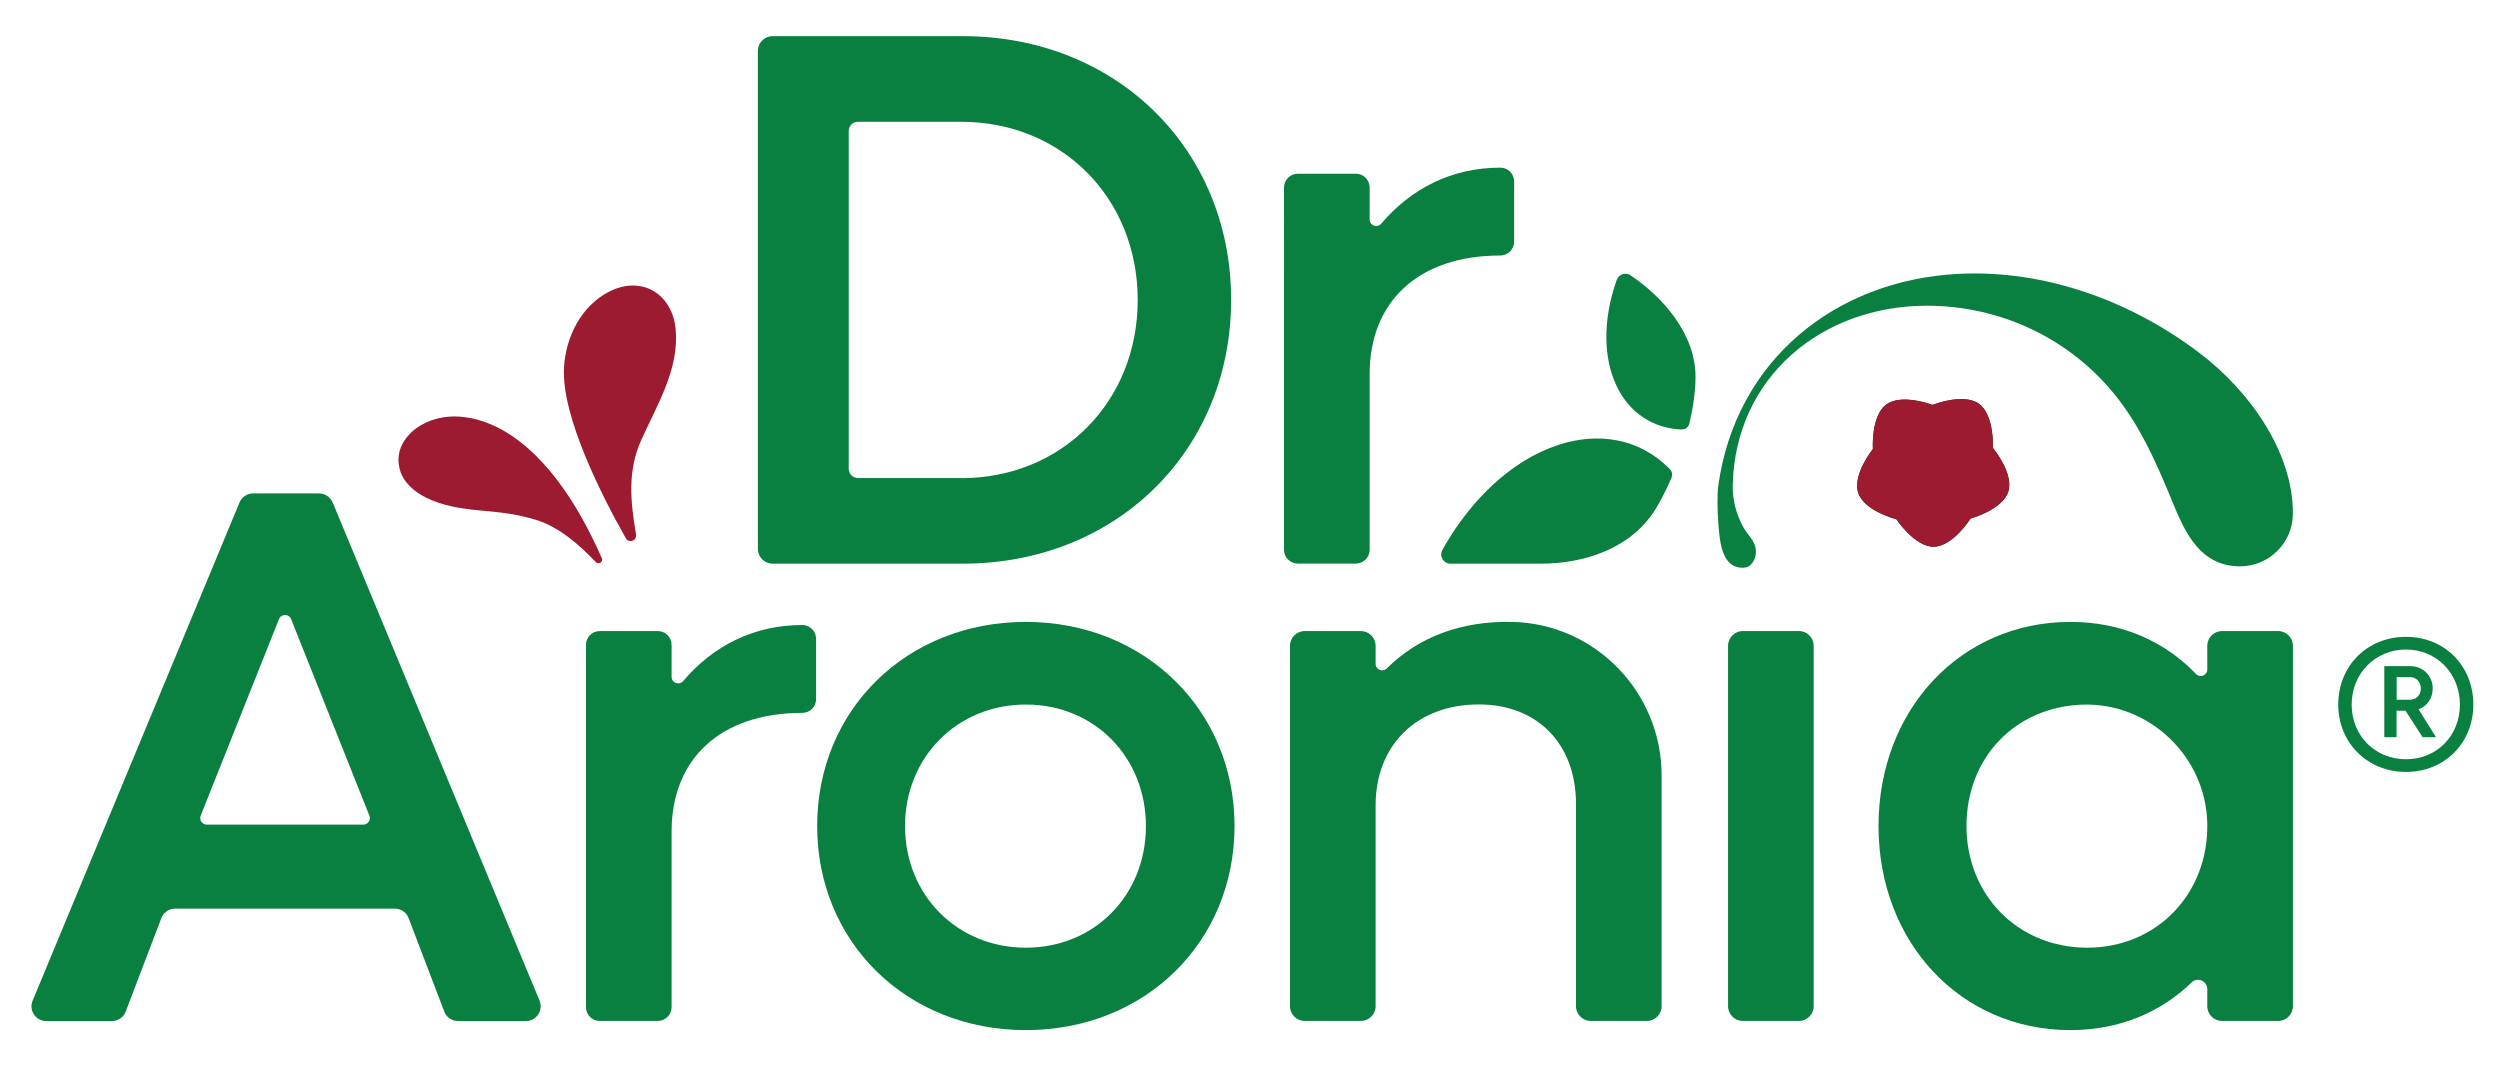
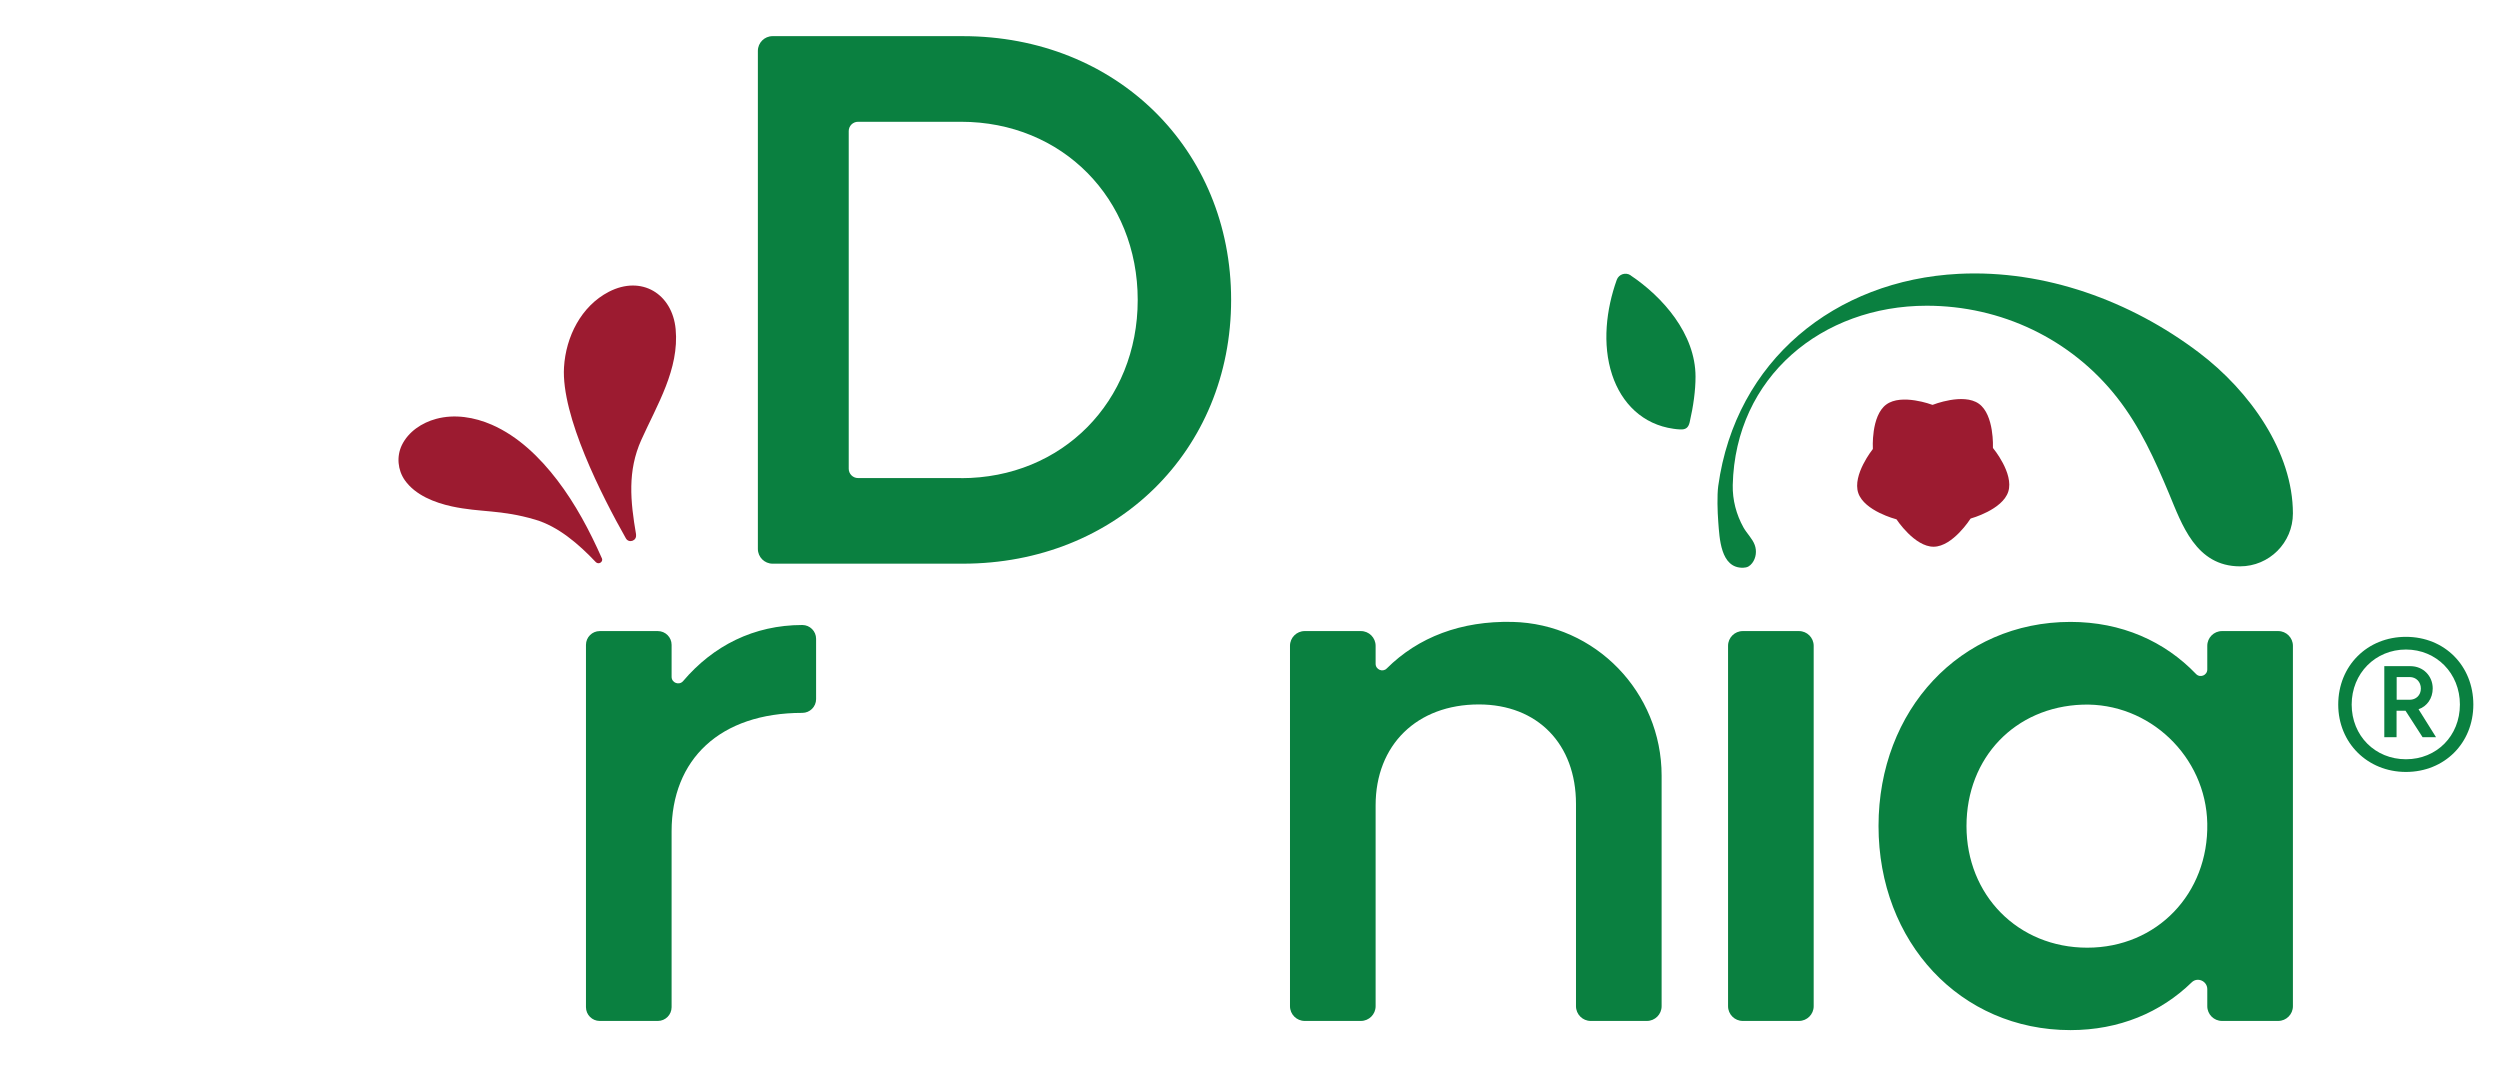
<svg xmlns="http://www.w3.org/2000/svg" viewBox="0 0 234.44 100" id="Layer_1">
  <defs>
    <style> .cls-1 { fill: #0d4a3b; } .cls-2 { fill: #0a8040; } .cls-3 { fill: #9c1b30; } </style>
  </defs>
-   <path d="M177.81,48.69s-2.98-.77-3.55-2.46c-.57-1.7,1.36-4.11,1.36-4.11,0-.01,0-.03.01-.04,0,0-.19-3.07,1.25-4.14,1.44-1.07,4.32.02,4.32.02h.05s2.86-1.14,4.32-.1c1.46,1.04,1.32,4.12,1.32,4.12,0,.02,0,.03.01.04,0,0,1.97,2.37,1.43,4.08-.54,1.71-3.51,2.52-3.51,2.52-.01,0-.02.02-.04.03,0,0-1.65,2.6-3.44,2.62-1.79.02-3.49-2.56-3.49-2.56-.01,0-.02-.02-.04-.03" class="cls-1" />
  <path d="M177.81,48.69s-2.98-.77-3.55-2.46c-.57-1.7,1.36-4.11,1.36-4.11,0-.01,0-.03.01-.04,0,0-.19-3.07,1.25-4.14,1.44-1.07,4.32.02,4.32.02h.05s2.86-1.14,4.32-.1c1.46,1.04,1.32,4.12,1.32,4.12,0,.02,0,.03.01.04,0,0,1.97,2.37,1.43,4.08-.54,1.71-3.51,2.52-3.51,2.52-.01,0-.02.02-.04.03,0,0-1.65,2.6-3.44,2.62-1.79.02-3.49-2.56-3.49-2.56-.01,0-.02-.02-.04-.03" class="cls-3" />
  <path d="M59.64,50.14c.1.57-.67.84-.95.34-2.24-3.96-6.07-11.47-5.8-16.04.17-2.85,1.6-5.73,4.21-7.08,3.07-1.58,5.95.2,6.26,3.51.35,3.75-1.75,7.11-3.22,10.38-1.31,2.91-1.03,5.75-.49,8.88" class="cls-3" />
  <path d="M56.44,52.34c.16.35-.3.65-.57.37-1.61-1.7-3.53-3.35-5.68-3.98-3.25-.96-5.13-.66-7.81-1.24-1.61-.35-3.43-1.05-4.42-2.46-.67-.96-.78-2.23-.28-3.28.62-1.28,1.89-2.11,3.22-2.47,1.74-.47,3.59-.16,5.22.55,2.49,1.09,4.51,3.07,6.14,5.2,1.71,2.24,3.03,4.73,4.17,7.3" class="cls-3" />
-   <path d="M121.7,16.29h5.45c.71,0,1.29.58,1.29,1.29v3c0,.57.71.83,1.08.4,2.81-3.31,6.63-5.26,11.18-5.26.71,0,1.29.58,1.29,1.29v5.66c0,.71-.58,1.29-1.29,1.29-7.74,0-12.26,4.37-12.26,11.11v16.49c0,.71-.58,1.29-1.29,1.29h-5.45c-.71,0-1.29-.58-1.29-1.29V17.58c0-.71.58-1.29,1.29-1.29" class="cls-2" />
  <path d="M163.43,59.18h5.27c.76,0,1.38.62,1.38,1.38v33.8c0,.76-.62,1.38-1.38,1.38h-5.27c-.76,0-1.38-.62-1.38-1.38v-33.8c0-.76.62-1.38,1.38-1.38Z" class="cls-2" />
-   <path d="M136.02,52.86h8.45c4.07,0,8.55-1.4,10.85-5.23.48-.8.95-1.73,1.39-2.74.17-.39.12-.66-.18-.96-2.86-2.87-6.72-3.42-10.42-2.2-4.52,1.49-8.16,5.28-10.47,9.18-.13.22-.26.44-.38.66-.32.58.1,1.29.76,1.29" class="cls-2" />
-   <path d="M34.07,77.33h-14.68c-.43,0-.73-.44-.57-.84,2.45-6.14,4.89-12.29,7.34-18.43.21-.52.94-.52,1.14,0,2.45,6.14,4.89,12.29,7.34,18.43.16.4-.14.84-.57.84M50.6,93.84c-6.46-15.56-12.92-31.12-19.39-46.69-.21-.53-.72-.88-1.29-.88h-6.18c-.57,0-1.08.35-1.29.88-6.46,15.56-12.92,31.12-19.39,46.69-.38.91.29,1.91,1.28,1.91h6.16c.57,0,1.09-.35,1.29-.89,1.11-2.92,2.22-5.84,3.34-8.76.2-.54.72-.89,1.29-.89h20.61c.57,0,1.09.35,1.29.89,1.11,2.92,2.23,5.84,3.34,8.76.2.54.72.89,1.29.89h6.37c.98,0,1.65-1,1.28-1.91" class="cls-2" />
  <path d="M56.24,59.18h5.45c.71,0,1.29.58,1.29,1.29v3c0,.57.71.83,1.08.4,2.81-3.31,6.63-5.26,11.18-5.26.71,0,1.29.58,1.29,1.29v5.66c0,.71-.58,1.29-1.29,1.29-7.74,0-12.26,4.37-12.26,11.11v16.49c0,.71-.58,1.29-1.29,1.29h-5.45c-.71,0-1.29-.58-1.29-1.29v-33.98c0-.71.58-1.29,1.29-1.29" class="cls-2" />
-   <path d="M96.2,88.87c-6.45,0-11.33-4.95-11.33-11.4s4.88-11.4,11.33-11.4,11.26,4.95,11.26,11.4-4.8,11.4-11.26,11.4M96.2,58.32c-11.19,0-19.57,8.25-19.57,19.14s8.39,19.14,19.57,19.14,19.57-8.25,19.57-19.14-8.46-19.14-19.57-19.14" class="cls-2" />
  <path d="M122.35,59.18h5.27c.76,0,1.38.62,1.38,1.38v1.69c0,.54.66.82,1.04.44,2.96-2.95,6.99-4.48,11.79-4.37,7.79.18,13.99,6.61,13.99,14.41v21.63c0,.76-.62,1.38-1.38,1.38h-5.27c-.76,0-1.38-.62-1.38-1.38v-18.98c0-5.59-3.59-9.32-9.11-9.32-5.81,0-9.68,3.8-9.68,9.46v18.84c0,.76-.62,1.38-1.38,1.38h-5.27c-.76,0-1.38-.62-1.38-1.38v-33.8c0-.76.62-1.38,1.38-1.38" class="cls-2" />
  <path d="M195.74,88.87c-6.52,0-11.33-4.95-11.33-11.4s4.58-11.17,10.87-11.39c6.27-.22,11.59,4.87,11.71,11.14.13,6.57-4.72,11.65-11.25,11.65M213.64,59.18h-5.27c-.76,0-1.38.62-1.38,1.38v2.22c0,.55-.67.82-1.05.43-2.95-3.08-7-4.89-11.78-4.89-10.32,0-18,8.25-18,19.14s7.67,19.14,18,19.14c4.56,0,8.46-1.65,11.37-4.48.54-.53,1.46-.12,1.46.64v1.6c0,.76.62,1.38,1.38,1.38h5.27c.76,0,1.38-.62,1.38-1.38v-33.8c0-.76-.62-1.38-1.38-1.38" class="cls-2" />
  <path d="M90.13,44.83h-9.67c-.48,0-.87-.39-.87-.87V12.29c0-.48.39-.87.87-.87h9.67c9.46,0,16.56,7.17,16.56,16.71s-7.1,16.71-16.56,16.71M90.28,3.39h-17.83c-.76,0-1.38.62-1.38,1.38v46.71c0,.76.62,1.38,1.38,1.38h17.83c14.41,0,25.17-10.61,25.17-24.74S104.69,3.39,90.28,3.39" class="cls-2" />
  <path d="M152.92,25.82c-.47-.32-1.12-.11-1.31.43-.98,2.74-1.38,6.02-.43,8.9.88,2.67,2.87,4.66,5.76,5.06.2.03.4.05.61.06.53.03.78-.16.9-.67.35-1.52.55-2.99.55-4.27,0-4.02-3.08-7.49-6.08-9.5" class="cls-2" />
  <path d="M224.75,63.49v2.13h1.22c.59,0,1.05-.42,1.05-1.05s-.45-1.08-1.05-1.08h-1.22ZM223.6,62.47h2.44c1.19,0,2.09.91,2.09,2.09,0,.91-.52,1.68-1.33,1.95l1.64,2.62h-1.26l-1.6-2.48h-.84v2.48h-1.15v-6.67ZM230.68,66.07c0-2.93-2.2-5.16-5.06-5.16s-5.09,2.23-5.09,5.16,2.2,5.13,5.09,5.13,5.06-2.2,5.06-5.13M219.27,66.07c0-3.63,2.72-6.35,6.35-6.35s6.32,2.72,6.32,6.35-2.72,6.32-6.32,6.32-6.35-2.72-6.35-6.32" class="cls-2" />
  <path d="M161.13,48.91c-.07-.9-.12-2.45,0-3.34,1.63-11.78,10.97-19.3,22.54-19.89,8.11-.41,16.16,2.56,22.51,7.36,4.85,3.66,8.84,9.38,8.84,15.11,0,2.74-2.22,4.96-4.96,4.96-4.15,0-5.46-3.96-6.66-6.83-1.33-3.17-2.7-6.23-4.86-8.99-4.32-5.51-10.89-8.62-17.86-8.62-9.79,0-17.95,6.65-18.19,16.81-.03,1.4.33,2.77,1.01,3.99.31.55.84,1.05,1.05,1.63.21.56.13,1.23-.24,1.71-.1.13-.22.24-.36.32-.15.08-.32.1-.48.11-2.14.06-2.22-2.8-2.34-4.32" class="cls-2" />
</svg>